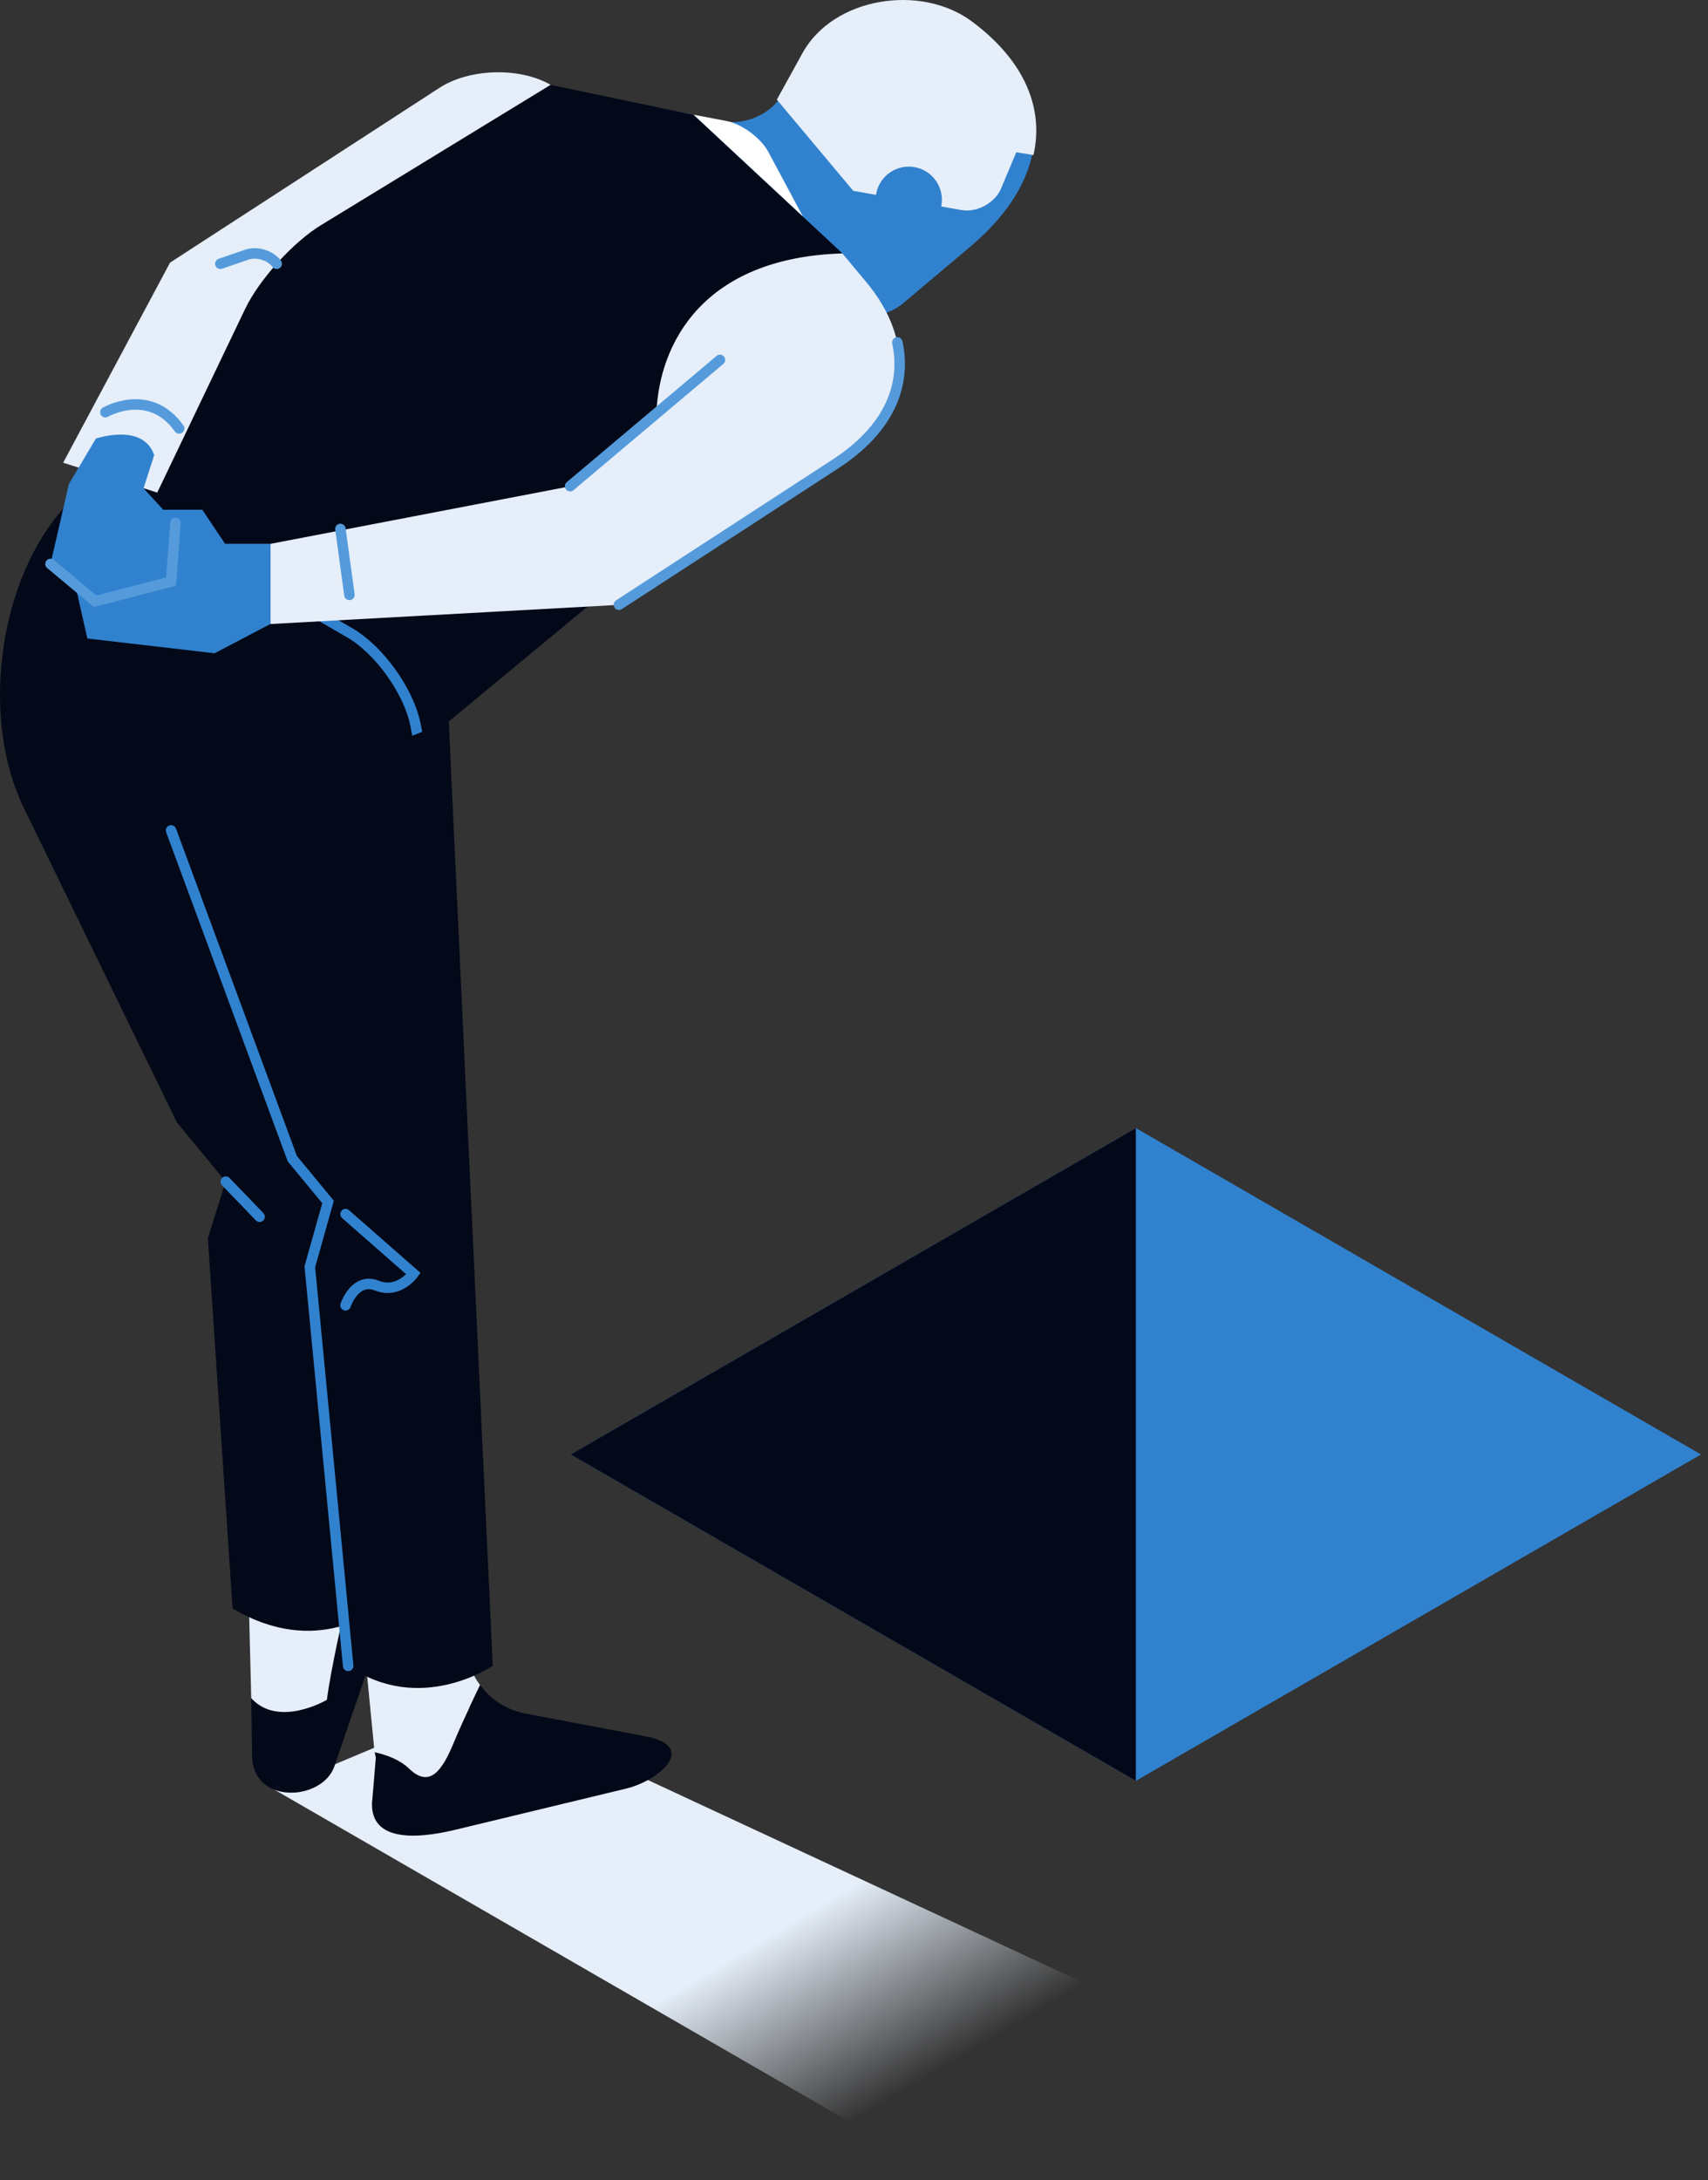
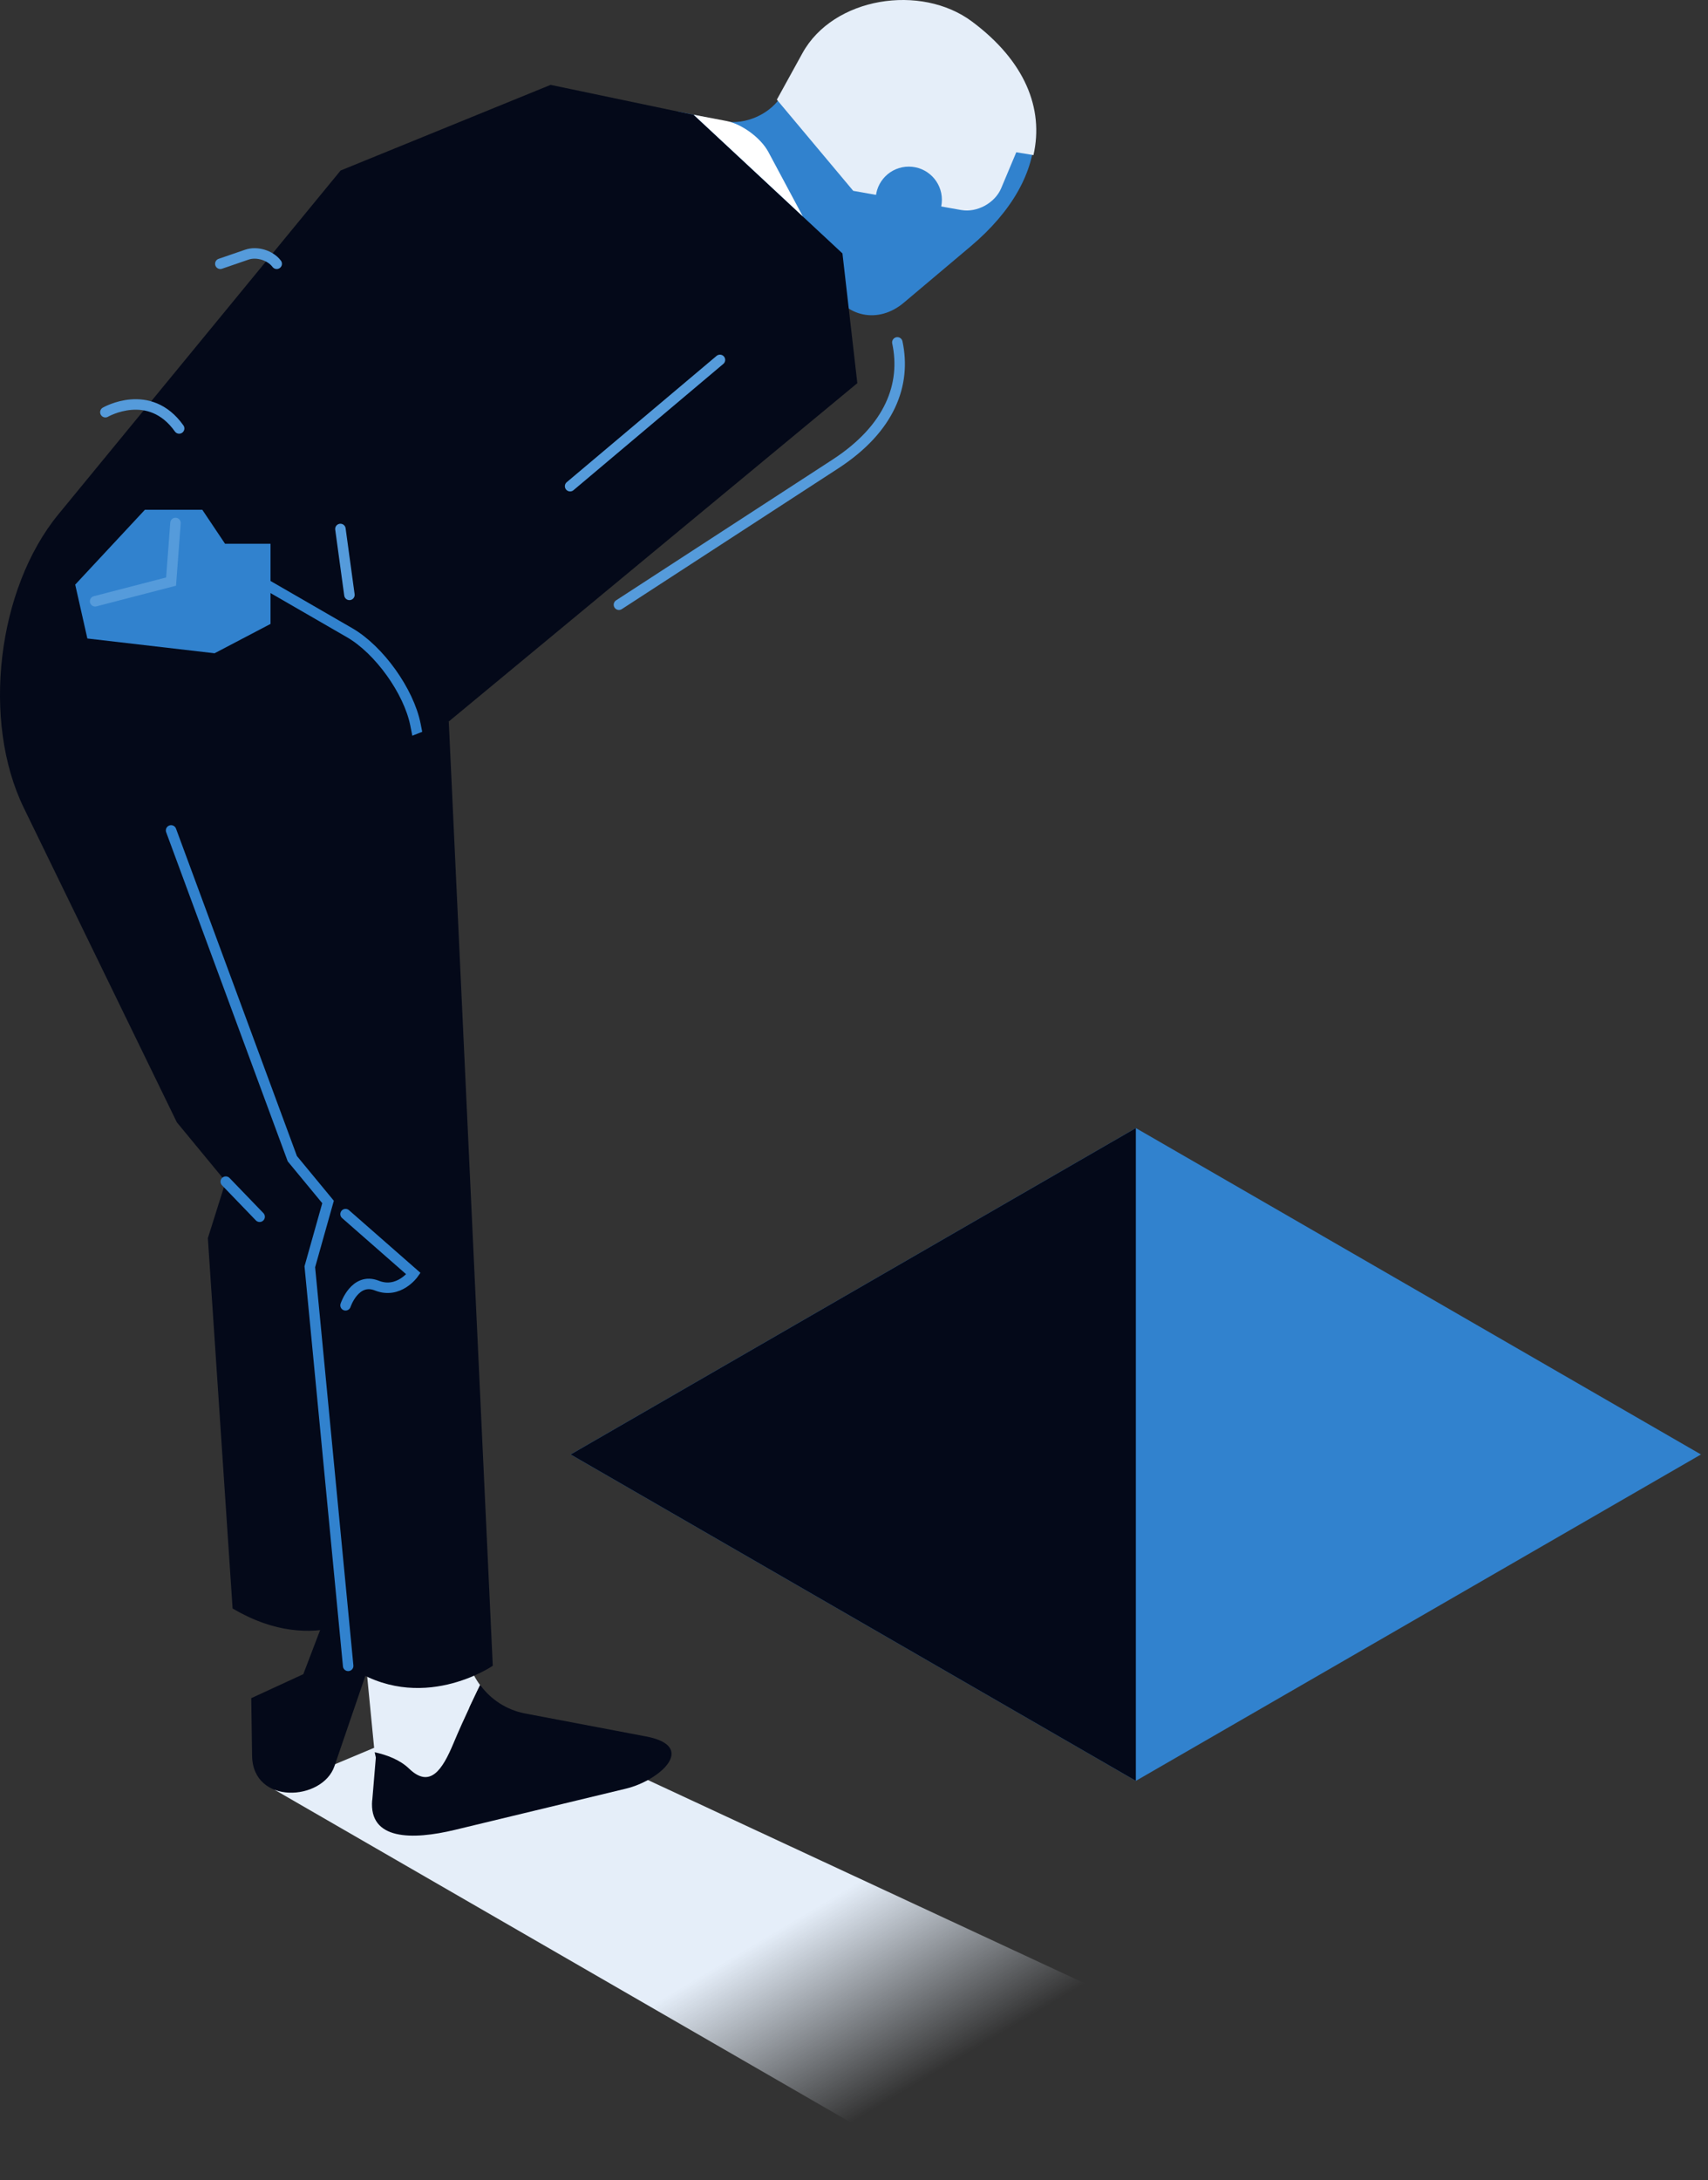
<svg xmlns="http://www.w3.org/2000/svg" width="163" height="208" viewBox="0 0 163 208" fill="none">
  <rect x="0" y="0" width="163" height="208" fill="#333333" stroke="none" />
  <path d="M26.187 170.747L90.607 207.937L119.047 196.447L45.967 162.447L26.187 170.747Z" fill="url(#paint0_linear_27_60)" />
  <path d="M34.747 156.927L35.747 167.187C36.887 167.437 38.147 167.897 39.027 168.747C41.027 170.687 42.207 168.867 43.257 166.357C44.307 163.847 45.807 160.787 45.807 160.787H45.827C44.957 159.617 44.437 158.197 44.437 156.657" fill="#E5EEF9" />
  <path d="M35.517 171.757C35.197 175.557 39.297 175.577 43.437 174.577L59.747 170.647C62.947 169.877 66.637 166.607 61.637 165.667L50.107 163.477C48.337 163.137 46.847 162.147 45.837 160.777H45.817C45.817 160.777 44.307 163.847 43.267 166.347C42.217 168.857 41.037 170.667 39.037 168.737C38.157 167.887 36.897 167.427 35.757 167.177L35.867 167.687L35.527 171.747L35.517 171.757Z" fill="#040919" />
  <path d="M23.977 162.017C23.977 162.017 23.987 162.767 24.057 167.507C24.127 172.247 30.777 171.837 31.917 168.507L35.237 158.807C35.617 157.687 35.127 156.227 34.147 155.557L31.277 153.617L28.947 159.727L23.977 162.017V162.017Z" fill="#040919" />
-   <path d="M32.857 153.617C32.857 153.617 31.537 159.417 31.197 162.177C31.197 162.177 26.587 164.897 23.977 162.017L23.697 150.947L32.867 153.617H32.857Z" fill="#E5EEF9" />
  <path d="M64.727 10.647L69.077 11.557C71.147 11.987 73.667 10.827 74.677 8.967L76.687 5.247C79.597 -0.033 87.867 -1.333 92.687 2.277C100.997 8.497 100.557 16.827 92.617 23.517L86.257 28.877C83.817 30.937 80.657 30.277 79.227 27.427L77.387 23.757L71.377 26.167L64.717 10.657L64.727 10.647Z" fill="#3182CE" />
  <path d="M42.827 68.837L45.737 66.427L81.817 36.557L80.397 24.177L66.197 10.957L52.547 8.097L32.507 16.267L5.567 49.077C-0.273 56.197 -1.763 68.787 2.267 77.067L16.877 107.077L21.537 112.727L19.837 118.127L22.197 153.457C30.277 158.257 35.997 153.457 35.997 153.457L27.687 77.307L42.817 68.827L42.827 68.837Z" fill="#040919" />
  <path d="M16.327 50.527L33.367 60.367C36.187 61.997 39.007 65.937 39.647 69.127L40.047 71.147" stroke="#3182CE" stroke-miterlimit="10" stroke-linecap="round" />
-   <path d="M52.557 8.097C49.587 6.387 44.807 6.517 41.927 8.387L16.227 25.057L6.027 44.147L15.007 46.997L23.387 29.487C24.717 26.697 27.967 23.107 30.607 21.497L52.557 8.087V8.097Z" fill="#E5EEF9" />
-   <path d="M80.397 24.177C67.077 24.587 62.927 32.777 62.647 39.347L54.407 46.397L25.807 51.887V59.537L59.057 57.707L79.717 44.277C87.617 39.147 87.057 32.177 82.707 26.957L80.397 24.187V24.177Z" fill="#E5EEF9" />
  <path d="M59.067 57.697L79.727 44.267C84.967 40.857 86.487 36.647 85.637 32.667" stroke="#559BDB" stroke-miterlimit="10" stroke-linecap="round" />
  <path d="M16.327 79.227L27.897 110.537L31.307 114.677L29.567 120.847L33.227 158.927C40.097 163.697 47.027 158.927 47.027 158.927L42.827 68.827" fill="#040919" />
  <path d="M16.327 79.227L27.897 110.547L31.307 114.677L29.567 120.857L33.227 158.937" stroke="#3182CE" stroke-miterlimit="10" stroke-linecap="round" />
  <path d="M25.817 51.877H21.477L19.307 48.637H13.827L7.177 55.777L8.337 60.917L20.477 62.327L25.817 59.527V51.877Z" fill="#3182CE" />
-   <path d="M6.567 46.197L9.147 41.847C9.147 41.847 13.637 40.297 14.717 43.417L13.697 46.587L16.747 49.907L15.457 53.607L9.077 57.377L4.817 53.817L6.567 46.207V46.197Z" fill="#3182CE" />
-   <path d="M16.747 49.897L16.327 55.487L9.077 57.367L4.817 53.807" stroke="#559BDB" stroke-miterlimit="10" stroke-linecap="round" />
+   <path d="M16.747 49.897L16.327 55.487L9.077 57.367" stroke="#559BDB" stroke-miterlimit="10" stroke-linecap="round" />
  <path d="M91.737 20.037C93.237 20.307 94.957 19.367 95.547 17.957L96.987 14.527L98.627 14.797C99.637 10.327 97.797 5.817 92.777 2.067C87.887 -1.593 79.517 -0.273 76.577 5.077L74.137 9.507L81.427 18.207L91.727 20.037H91.737Z" fill="#E5EEF9" />
  <path d="M86.727 22.217C88.472 22.217 89.887 20.802 89.887 19.057C89.887 17.312 88.472 15.897 86.727 15.897C84.982 15.897 83.567 17.312 83.567 19.057C83.567 20.802 84.982 22.217 86.727 22.217Z" fill="#3182CE" />
  <path d="M66.197 10.947L69.297 11.537C70.797 11.817 72.607 13.157 73.327 14.497L76.617 20.647L66.197 10.947V10.947Z" fill="white" />
  <path d="M68.707 34.337L54.407 46.387" stroke="#559BDB" stroke-miterlimit="10" stroke-linecap="round" />
  <path d="M21.027 25.167L23.557 24.297C24.517 23.967 25.797 24.357 26.407 25.167" stroke="#559BDB" stroke-miterlimit="10" stroke-linecap="round" />
  <path d="M10.057 39.327C10.057 39.327 14.267 36.887 17.097 40.877" stroke="#559BDB" stroke-miterlimit="10" stroke-linecap="round" />
  <path d="M32.487 50.467L33.347 56.757" stroke="#559BDB" stroke-miterlimit="10" stroke-linecap="round" />
  <path d="M32.977 115.837L39.457 121.517C39.457 121.517 38.067 123.487 35.967 122.657C33.867 121.827 32.977 124.537 32.977 124.537" stroke="#3182CE" stroke-miterlimit="10" stroke-linecap="round" />
  <path d="M21.547 112.737L24.777 116.087" stroke="#3182CE" stroke-miterlimit="10" stroke-linecap="round" />
  <path d="M54.458 138.767L108.398 107.627L162.328 138.767L108.398 169.907L54.458 138.767Z" fill="#3182CE" />
  <path d="M54.458 138.767L108.398 107.627V169.907L54.458 138.767Z" fill="#040919" />
  <defs>
    <linearGradient id="paint0_linear_27_60" x1="73.277" y1="184.697" x2="83.187" y2="201.347" gradientUnits="userSpaceOnUse">
      <stop stop-color="#E5EEF9" />
      <stop offset="1" stop-color="#E5EEF9" stop-opacity="0" />
    </linearGradient>
  </defs>
</svg>